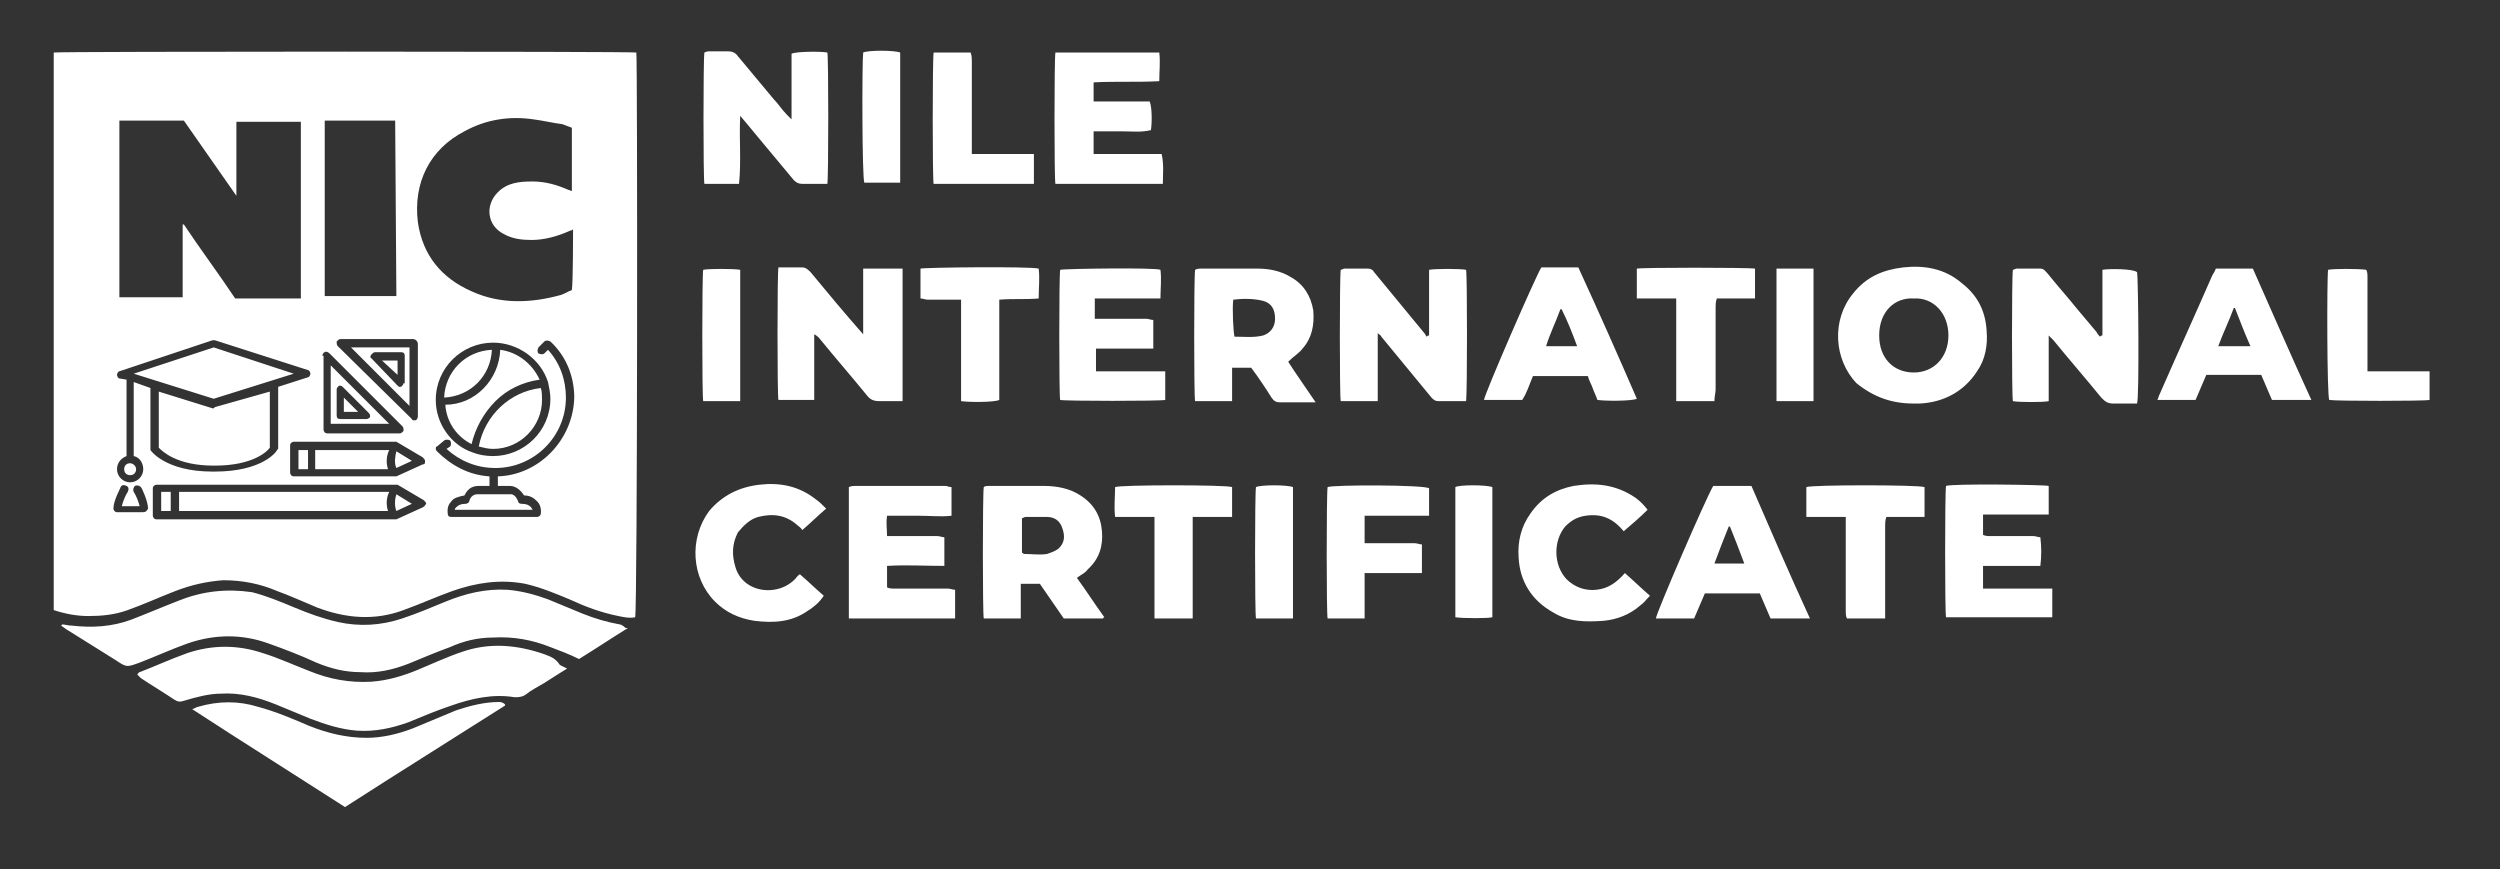
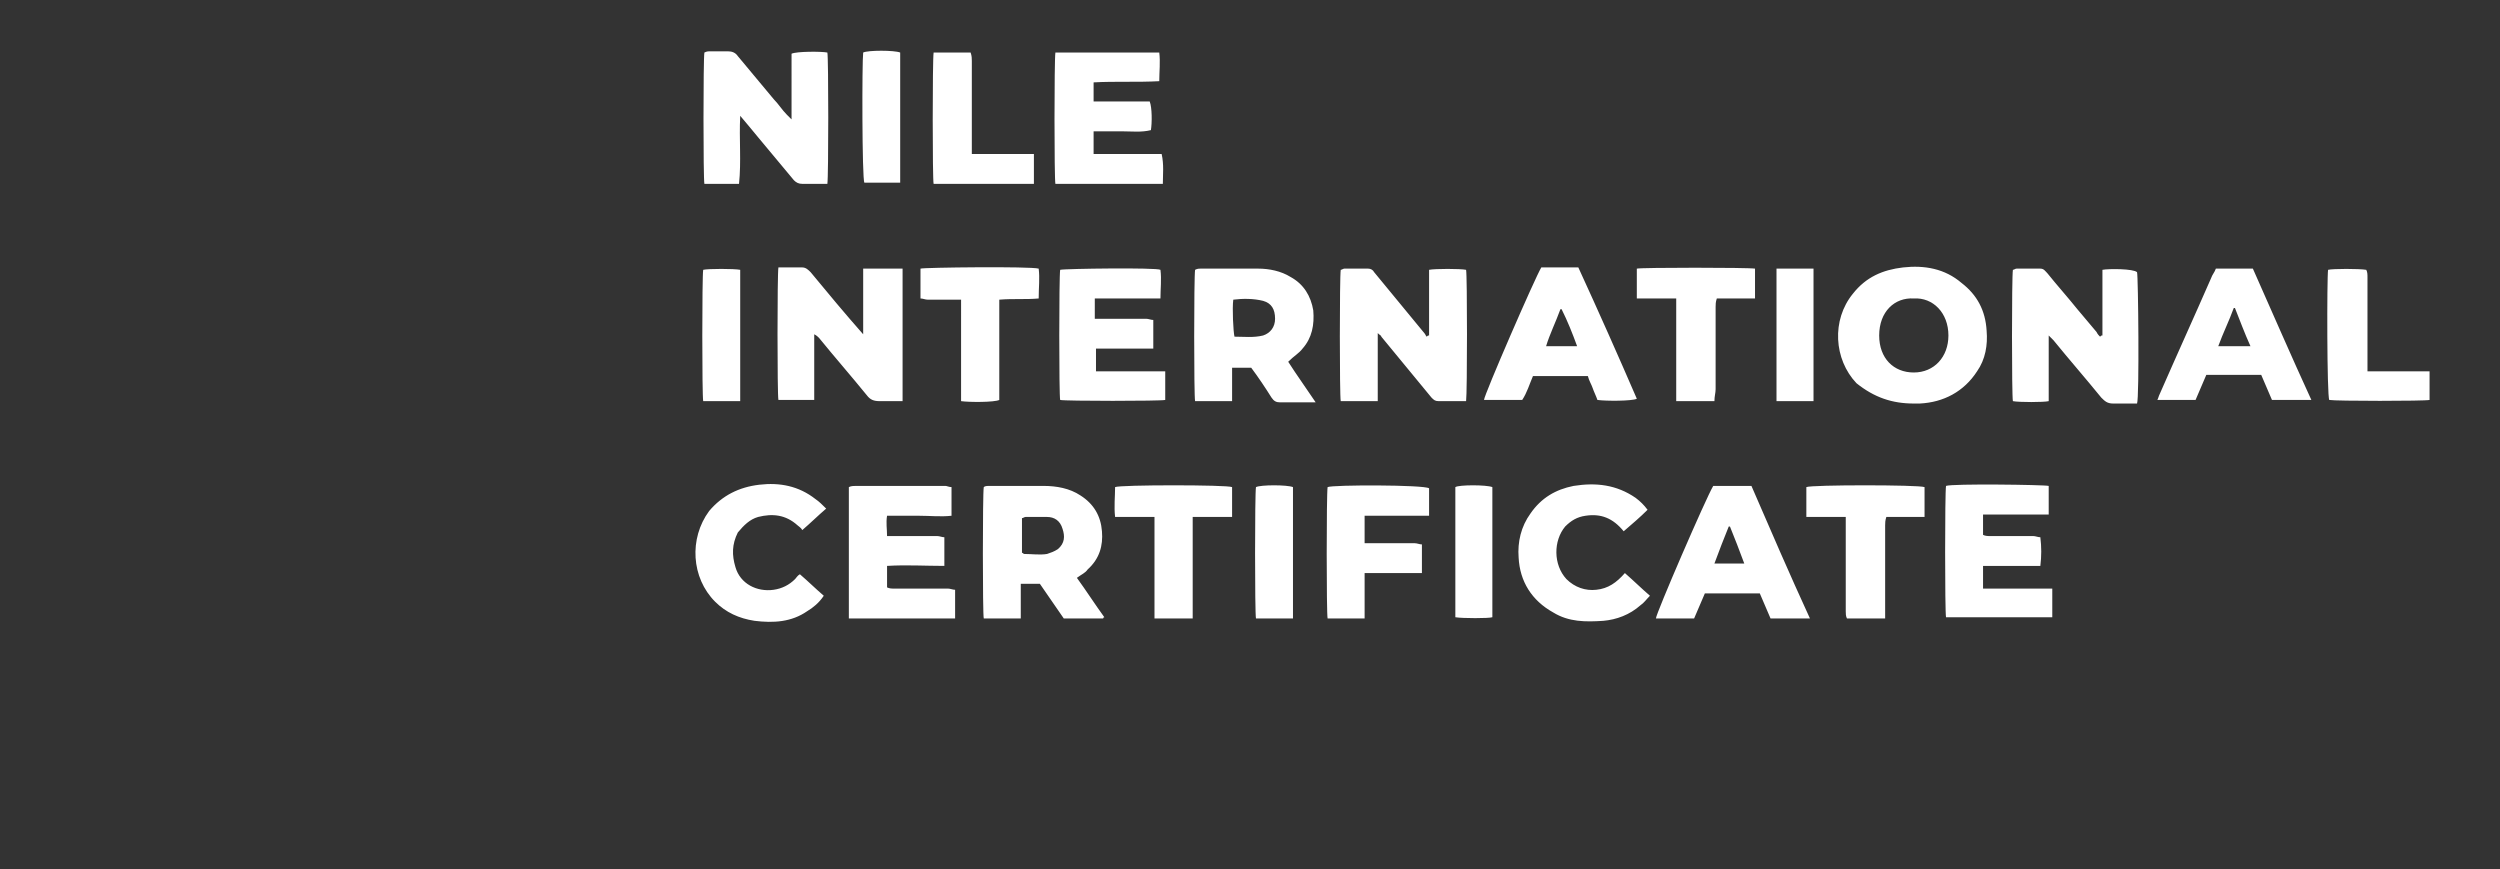
<svg xmlns="http://www.w3.org/2000/svg" version="1.1" id="Layer_1" x="0px" y="0px" viewBox="0 0 209.4 72.8" style="enable-background:new 0 0 209.4 72.8;" xml:space="preserve">
  <rect x="0" y="0" width="209.4" height="72.8" fill="#333333" stroke="none" />
  <style type="text/css">
	.st0{fill:#FFFFFF;}
</style>
  <g>
    <g>
      <g>
        <path class="st0" d="M72.3,22.5c0,0.3,0,0.5,0,0.6c0,1.5,0,3,0,4.4c0,0.2,0,0.3,0,0.5c-1.5-1.7-3-3.5-4.4-5.2     c-0.2-0.2-0.4-0.4-0.7-0.4c-0.5,0-1,0-1.5,0c-0.2,0-0.4,0-0.5,0c-0.1,0.5-0.1,10.7,0,11.1c1,0,2,0,3,0V28     c0.2,0.1,0.3,0.2,0.4,0.3c1.3,1.6,2.7,3.2,4,4.8c0.3,0.4,0.6,0.5,1.1,0.5c0.5,0,1,0,1.4,0c0.2,0,0.3,0,0.5,0V22.5     C74.3,22.5,73.3,22.5,72.3,22.5z M74.9,49.3c-0.2,0-0.4,0-0.6-0.1v-1.8c1.6-0.1,3.2,0,4.8,0V45c-0.2,0-0.4-0.1-0.6-0.1     c-1.2,0-2.4,0-3.6,0c-0.2,0-0.4,0-0.6,0c0-0.6-0.1-1.1,0-1.7c0.9,0,1.8,0,2.7,0c0.9,0,1.8,0.1,2.7,0v-2.4c-0.2,0-0.4-0.1-0.5-0.1     c-2.5,0-5,0-7.5,0c-0.2,0-0.4,0-0.6,0.1v11H80v-2.4c-0.2,0-0.4-0.1-0.6-0.1C77.9,49.3,76.4,49.3,74.9,49.3z M62,33.6v-11     c-0.5-0.1-2.7-0.1-3.1,0c-0.1,0.5-0.1,10.6,0,11H62z M63.5,43.3c1.2-0.3,2.3-0.2,3.3,0.7c0.1,0.1,0.3,0.2,0.4,0.4     c0.7-0.6,1.3-1.2,2-1.8c-0.3-0.3-0.6-0.6-0.9-0.8c-1.4-1.1-3-1.4-4.7-1.2c-1.7,0.2-3.1,0.9-4.2,2.2c-1.7,2.3-1.5,5.6,0.5,7.6     c0.9,0.9,2,1.4,3.3,1.6c1.6,0.2,3.1,0.1,4.4-0.8c0.5-0.3,1-0.7,1.4-1.3c-0.7-0.6-1.3-1.2-2-1.8c-0.2,0.1-0.3,0.3-0.4,0.4     c-0.5,0.5-1.1,0.8-1.8,0.9c-1.4,0.2-2.8-0.5-3.2-1.9c-0.3-1-0.3-1.9,0.2-2.9C62.3,44,62.8,43.5,63.5,43.3z M61.9,15.4     c0.2-1.9,0-3.7,0.1-5.7c0.6,0.7,1,1.2,1.5,1.8c1,1.2,2,2.4,3,3.6c0.2,0.2,0.4,0.3,0.7,0.3c0.6,0,1.2,0,1.7,0c0.1,0,0.3,0,0.4,0     c0.1-0.6,0.1-10.6,0-11c-0.5-0.1-2.6-0.1-3,0.1V10c-0.2-0.2-0.3-0.3-0.4-0.4c-0.4-0.4-0.7-0.9-1.1-1.3c-1-1.2-2-2.4-3-3.6     c-0.2-0.3-0.5-0.4-0.8-0.4c-0.5,0-1,0-1.5,0c-0.2,0-0.3,0-0.5,0.1c-0.1,0.5-0.1,10.6,0,11H61.9z M75.4,15.4v-11     c-0.5-0.2-2.7-0.2-3.1,0c-0.1,0.7-0.1,10.6,0.1,10.9H75.4z M151.9,33.6V22.5c-1,0-2,0-3.1,0v11.1     C149.8,33.6,150.9,33.6,151.9,33.6z M160.3,33.8c0.2,0,0.3,0,0.5,0c2-0.1,3.7-1,4.8-2.7c0.7-1,0.9-2.2,0.8-3.4     c-0.1-1.7-0.8-3-2.1-4c-1.4-1.2-3.1-1.5-4.9-1.3c-1.7,0.2-3.1,0.8-4.2,2.2c-1.8,2.2-1.6,5.5,0.3,7.5     C157,33.3,158.5,33.8,160.3,33.8z M160.3,25c1.6-0.1,2.9,1.2,2.9,3.1c0,1.8-1.2,3.1-2.9,3.1c-1.7,0-2.9-1.2-2.9-3.1     C157.4,26.1,158.7,24.9,160.3,25z M140.4,25.1V28c0,0.9,0,1.9,0,2.8c0,0.9,0,1.9,0,2.8h3.2c0-0.4,0.1-0.7,0.1-1     c0-2.3,0-4.6,0-6.9c0-0.2,0-0.4,0.1-0.7h3.2v-2.5c-0.6-0.1-9.5-0.1-9.9,0c0,0.8,0,1.6,0,2.5H140.4z M128.4,31.5h4.6     c0.1,0.4,0.3,0.7,0.4,1c0.1,0.3,0.3,0.7,0.4,1c0.7,0.1,2.9,0.1,3.3-0.1c-1.6-3.7-3.2-7.3-4.9-11c-1.1,0-2.1,0-3.1,0     c-0.5,0.8-4.8,10.7-4.8,11.1h3.2C127.9,32.9,128.1,32.2,128.4,31.5z M130.7,25.9c0,0,0.1,0,0.1,0c0.5,1,0.9,2,1.3,3.1h-2.6     C129.8,28,130.3,27,130.7,25.9z M97.4,15.4c0-0.8,0.1-1.6-0.1-2.5h-1.9c-0.6,0-1.3,0-1.9,0c-0.6,0-1.2,0-1.9,0V11     c0.8,0,1.6,0,2.4,0c0.8,0,1.6,0.1,2.4-0.1c0.1-0.6,0.1-1.9-0.1-2.4h-4.7V6.9c1.8-0.1,3.7,0,5.5-0.1c0-0.8,0.1-1.6,0-2.4h-8.7     c-0.1,0.6-0.1,10.6,0,11H97.4z M86.6,15.4v-2.5h-5.2c0-0.3,0-0.5,0-0.6c0-2.4,0-4.8,0-7.2c0-0.2,0-0.4-0.1-0.7     c-1.1,0-2.1,0-3.1,0c-0.1,0.6-0.1,10.7,0,11H86.6z M88.8,22.6c-0.1,0.5-0.1,10.6,0,10.9c0.4,0.1,8.4,0.1,8.8,0v-2.4     c-0.2,0-0.4,0-0.7,0c-1.5,0-3,0-4.5,0c-0.2,0-0.4,0-0.6,0v-1.9h4.8v-2.4c-0.2,0-0.4-0.1-0.6-0.1c-1.2,0-2.4,0-3.7,0     c-0.2,0-0.4,0-0.6,0V25h1.9c0.6,0,1.2,0,1.8,0c0.6,0,1.2,0,1.8,0c0-0.8,0.1-1.6,0-2.4C96.9,22.4,89.2,22.5,88.8,22.6z M83.7,25.1     c1.2-0.1,2.2,0,3.3-0.1c0-0.9,0.1-1.7,0-2.5c-0.7-0.2-9.6-0.1-9.9,0V25c0.2,0,0.4,0.1,0.6,0.1c0.7,0,1.5,0,2.2,0     c0.2,0,0.3,0,0.6,0V28c0,0.9,0,1.9,0,2.8c0,0.9,0,1.9,0,2.8c0.7,0.1,2.8,0.1,3.2-0.1V25.1z M151.3,40.8c0,0.8,0,1.6,0,2.5h3.3     c0,0.3,0,0.5,0,0.7c0,2.4,0,4.8,0,7.2c0,0.2,0,0.4,0.1,0.6h3.2c0-0.2,0-0.4,0-0.6c0-2.4,0-4.8,0-7.2c0-0.2,0-0.4,0.1-0.7h3.2     v-2.5C160.7,40.6,151.7,40.6,151.3,40.8z M91.1,47.7c1-0.9,1.3-2,1.2-3.2c-0.1-1.3-0.7-2.3-1.8-3c-0.9-0.6-2-0.8-3.1-0.8     c-1.5,0-3,0-4.5,0c-0.2,0-0.4,0-0.5,0.1c-0.1,0.5-0.1,10.7,0,11h3.1c0-1,0-1.9,0-2.9h1.6c0.7,1,1.3,1.9,2,2.9c1.1,0,2.2,0,3.3,0     c0,0,0-0.1,0.1-0.1c-0.8-1.1-1.5-2.2-2.3-3.3C90.6,48.1,90.9,48,91.1,47.7z M88.6,46c-0.3,0.2-0.6,0.3-0.9,0.4     c-0.6,0.1-1.3,0-1.9,0c-0.1,0-0.1-0.1-0.2-0.1v-2.9c0.1,0,0.2-0.1,0.3-0.1c0.6,0,1.2,0,1.8,0c0.6,0,1.1,0.3,1.3,1     C89.2,44.9,89.2,45.5,88.6,46z M171.2,49.3c-1.5,0-3,0-4.5,0c-0.2,0-0.4,0-0.6,0v-1.9h4.8c0.1-0.8,0.1-1.6,0-2.4     c-0.2,0-0.4-0.1-0.6-0.1c-1.2,0-2.4,0-3.6,0c-0.2,0-0.4,0-0.6-0.1v-1.7h5.5v-2.4c-0.4-0.1-8.1-0.2-8.6,0c-0.1,0.5-0.1,10.6,0,11     h8.9c0-0.8,0-1.6,0-2.4C171.6,49.3,171.4,49.3,171.2,49.3z M133.7,49.4c-0.9,0.1-1.8-0.2-2.5-0.9c-1.1-1.2-1.1-3.2-0.1-4.4     c0.5-0.5,1-0.8,1.7-0.9c1.3-0.2,2.3,0.2,3.2,1.3c0.7-0.6,1.4-1.2,2-1.8c-0.3-0.4-0.6-0.7-1-1c-1.6-1.1-3.3-1.3-5.2-1     c-1.5,0.3-2.7,1-3.6,2.3c-0.8,1.1-1.1,2.4-1,3.7c0.1,2,1.1,3.6,2.9,4.6c1.3,0.8,2.7,0.8,4.2,0.7c1.1-0.1,2.2-0.5,3.1-1.3     c0.3-0.2,0.5-0.5,0.8-0.8c-0.7-0.6-1.3-1.2-2.1-1.9C135.4,48.8,134.7,49.3,133.7,49.4z M176.1,22.6v5.5c-0.1,0-0.1,0-0.2,0.1     c-0.1-0.1-0.2-0.2-0.3-0.4c-0.5-0.6-1.1-1.3-1.6-1.9c-0.8-1-1.7-2-2.5-3c-0.2-0.2-0.3-0.4-0.6-0.4c-0.7,0-1.4,0-2,0     c-0.1,0-0.2,0.1-0.3,0.1c-0.1,0.6-0.1,10.6,0,11c0.5,0.1,2.6,0.1,3,0c0-0.2,0-0.4,0-0.6c0-1.5,0-3,0-4.4c0-0.1,0-0.3,0-0.5     c0.2,0.2,0.3,0.3,0.4,0.4c1.3,1.6,2.7,3.2,4,4.8c0.3,0.3,0.5,0.5,1,0.5c0.4,0,0.8,0,1.3,0h0.7c0.2-0.5,0.1-10.7,0-11     C178.7,22.5,176.6,22.5,176.1,22.6z M198.3,31.1c0-0.3,0-0.5,0-0.7c0-2.4,0-4.8,0-7.2c0-0.2,0-0.4-0.1-0.6     c-0.6-0.1-2.8-0.1-3.2,0c-0.1,0.6-0.1,10.6,0.1,10.9c0.5,0.1,8,0.1,8.4,0v-2.4H198.3z M185.6,22.5c-0.1,0.3-0.3,0.5-0.4,0.8     c-1.4,3.2-2.9,6.5-4.3,9.7c-0.1,0.2-0.1,0.3-0.2,0.5h3.2c0.3-0.7,0.6-1.4,0.9-2.1h4.6c0.3,0.7,0.6,1.4,0.9,2.1c1.1,0,2.2,0,3.3,0     c-1.7-3.7-3.3-7.4-4.9-11H185.6z M185.8,29c0.4-1.1,0.9-2.1,1.3-3.2c0,0,0.1,0,0.1,0c0.4,1,0.8,2.1,1.3,3.2H185.8z M143.5,40.7     c-0.6,1-4.8,10.7-4.8,11.1h3.2c0.3-0.7,0.6-1.4,0.9-2.1h4.6c0.3,0.7,0.6,1.4,0.9,2.1h3.3c-1.7-3.7-3.3-7.4-4.9-11.1H143.5z      M143.6,47.2c0.4-1.1,0.8-2.1,1.2-3.1c0,0,0.1,0,0.1,0c0.4,1,0.8,2,1.2,3.1H143.6z M121.9,40.8v10.9c0.6,0.1,2.8,0.1,3.1,0V40.8     C124.5,40.6,122.2,40.6,121.9,40.8z M105.2,40.8c-0.1,0.5-0.1,10.6,0,11h3.1c0-3.7,0-7.3,0-11C107.8,40.6,105.6,40.6,105.2,40.8z      M93.4,40.8c0,0.8-0.1,1.6,0,2.5h3.3c0,1.5,0,2.9,0,4.3c0,1.4,0,2.8,0,4.2c1.1,0,2.1,0,3.2,0v-8.5h3.3v-2.5     C102.8,40.6,93.8,40.6,93.4,40.8z M109.1,29.2c0.8-0.9,1-2,0.9-3.2c-0.2-1.2-0.8-2.2-1.9-2.8c-0.8-0.5-1.8-0.7-2.7-0.7     c-1.6,0-3.2,0-4.8,0c-0.2,0-0.3,0-0.5,0.1c-0.1,0.6-0.1,10.6,0,11h3.1c0-1,0-1.9,0-2.8h1.6c0.6,0.8,1.2,1.7,1.7,2.5     c0.2,0.3,0.4,0.4,0.7,0.4c0.8,0,1.6,0,2.5,0c0.1,0,0.3,0,0.5,0c-0.8-1.2-1.6-2.3-2.3-3.4C108.4,29.8,108.8,29.6,109.1,29.2z      M105.8,28.1c-0.8,0.2-1.6,0.1-2.4,0.1c-0.1-0.4-0.2-2.4-0.1-3.1c0.8-0.1,1.7-0.1,2.5,0.1c0.7,0.2,1,0.7,1,1.5     C106.8,27.4,106.4,27.9,105.8,28.1z M111.2,40.8c-0.1,0.6-0.1,10.6,0,11h3.1V48h4.8v-2.4c-0.2,0-0.4-0.1-0.6-0.1     c-1.2,0-2.4,0-3.6,0c-0.2,0-0.4,0-0.6,0v-2.3c0.9,0,1.8,0,2.7,0c0.9,0,1.8,0,2.7,0v-2.3C119.3,40.6,111.6,40.6,111.2,40.8z      M122.8,33.6c0.1-0.7,0.1-10.6,0-11c-0.5-0.1-2.6-0.1-3.1,0v5.5c-0.1,0-0.1,0-0.2,0.1c-0.1-0.1-0.1-0.2-0.2-0.3     c-1.4-1.7-2.8-3.4-4.2-5.1c-0.1-0.2-0.3-0.3-0.5-0.3c-0.7,0-1.3,0-2,0c-0.1,0-0.2,0.1-0.3,0.1c-0.1,0.6-0.1,10.6,0,11     c1,0,2,0,3.1,0v-5.7c0.2,0.2,0.3,0.2,0.3,0.3c1.4,1.7,2.8,3.4,4.2,5.1c0.2,0.2,0.3,0.3,0.6,0.3c0.7,0,1.3,0,2,0     C122.6,33.6,122.8,33.6,122.8,33.6z" />
      </g>
    </g>
    <g>
      <g>
-         <path class="st0" d="M27.7,30.6v4.9h4.9L27.7,30.6z M30.7,35.1h-2.2c-0.2,0-0.3-0.1-0.3-0.3v-2.2c0-0.1,0.1-0.2,0.2-0.3     c0.1,0,0.2,0,0.3,0.1l2.2,2.2c0.1,0.1,0.1,0.2,0.1,0.3S30.8,35.1,30.7,35.1z M33.3,31.4v-1.2H32L33.3,31.4z M45.6,54.8     c-2.3-0.8-4.6-1-6.9-0.2c-1.2,0.4-2.5,1-3.7,1.5c-1.2,0.5-2.5,0.9-3.9,1c-1.8,0.1-3.5-0.2-5.2-0.9c-1.3-0.5-2.6-1.1-3.9-1.5     c-2.1-0.7-4.2-0.7-6.3,0c-1.4,0.5-2.7,1.1-4,1.6c-0.1,0-0.1,0.1-0.2,0.2c0.1,0.1,0.2,0.2,0.3,0.3c0.9,0.6,1.9,1.2,2.8,1.8     c0.3,0.2,0.5,0.2,0.8,0.1c1-0.3,2.1-0.6,3.1-0.6c1.6-0.1,3.1,0.3,4.6,0.9c1,0.4,1.9,0.8,2.9,1.2c1.3,0.5,2.6,0.9,3.9,1     c1.5,0.1,2.9-0.2,4.3-0.7c1.2-0.5,2.4-1,3.6-1.4c1.7-0.6,3.5-1,5.3-0.7c0.3,0,0.6,0,0.9-0.2c0.5-0.4,1.1-0.7,1.6-1     c0.6-0.4,1.9-1.2,1.9-1.2s-0.4-0.2-0.6-0.3C46.5,55.1,46.1,55,45.6,54.8z M41.8,58.8c-1.2,0-2.4,0.3-3.6,0.7     c-1.2,0.5-2.4,1-3.6,1.5c-1.3,0.5-2.6,0.8-3.9,0.8c-1.7,0-3.3-0.4-4.8-1c-1.4-0.6-2.8-1.2-4.3-1.6c-1.6-0.5-3.3-0.5-5,0     c-0.1,0-0.2,0.1-0.5,0.2c4.3,2.8,8.6,5.5,12.8,8.2c4.5-2.9,9-5.7,13.4-8.5c0,0,0-0.1,0-0.1C42.1,58.8,41.9,58.8,41.8,58.8z      M51.9,52.3c-1.1-0.2-2.1-0.5-3.1-0.9c-1-0.4-1.9-0.8-2.9-1.2c-1.1-0.4-2.2-0.7-3.4-0.8c-1.8-0.1-3.5,0.3-5.2,1     c-1.2,0.5-2.4,1-3.6,1.4c-1.8,0.6-3.6,0.7-5.4,0.3c-1.3-0.3-2.4-0.7-3.6-1.2c-1.2-0.5-2.4-1-3.6-1.3C19,49.3,17,49.5,15,50.3     c-1.3,0.5-2.7,1.1-4,1.6c-1.6,0.6-3.3,0.7-5,0.5c-0.3,0-0.6-0.1-0.8-0.1c0,0,0,0.1-0.1,0.1c0.2,0.1,0.4,0.3,0.6,0.4     c1.3,0.8,2.7,1.7,4,2.5c0.9,0.6,0.9,0.6,2,0.2c1.3-0.5,2.6-1.1,4-1.6c2.3-0.8,4.6-0.8,6.8,0c1.4,0.5,2.7,1,4,1.6     c1.2,0.5,2.4,0.8,3.7,0.8c1.4,0.1,2.7-0.2,4-0.7c1.2-0.5,2.4-1,3.5-1.4c1.1-0.5,2.3-0.8,3.6-0.8c1.7-0.1,3.3,0.2,4.8,0.8     c0.8,0.3,1.6,0.6,2.4,1c1.3-0.8,2.8-1.8,4.1-2.6c-0.1,0-0.1,0-0.2,0C52.2,52.4,52,52.3,51.9,52.3z M34.3,29.1h-4.9l4.9,4.9V29.1z      M33.8,32.1c0,0.1-0.1,0.2-0.2,0.3c0,0-0.1,0-0.1,0c-0.1,0-0.1,0-0.2-0.1L31.1,30C31,30,31,29.8,31.1,29.7s0.2-0.2,0.3-0.2h2.2     c0.2,0,0.3,0.1,0.3,0.3V32.1z M28.7,34.5H30l-1.2-1.2V34.5z M17.9,34.2c0,0-0.1,0-0.1,0l-4.5-1.4v4.7c0.3,0.3,1.5,1.5,4.6,1.5H18     c3.2,0,4.4-1.2,4.6-1.5v-4.7L18,34.1C18,34.1,17.9,34.2,17.9,34.2z M33.2,39.2l1.3-0.6l-1.3-0.8C33.1,38.2,33,38.8,33.2,39.2z      M39.3,42c0,0.1-0.2,0.2-0.3,0.2c-0.4,0-0.6,0.1-0.8,0.3c-0.1,0.1-0.1,0.1-0.1,0.2h6.5c0-0.1-0.1-0.1-0.1-0.2     c-0.2-0.2-0.4-0.3-0.8-0.3c-0.2,0-0.3-0.1-0.3-0.2c0,0-0.2-0.6-0.6-0.6h-2.8C39.4,41.4,39.3,42,39.3,42z M10.9,38.8     c-0.3,0-0.5,0.2-0.5,0.5s0.2,0.5,0.5,0.5s0.5-0.2,0.5-0.5S11.1,38.8,10.9,38.8z M40.1,37.4c0.4,0.1,0.8,0.2,1.2,0.2     c2.3,0,4.1-1.9,4.1-4.1c0-0.3,0-0.7-0.1-1C42.7,32.8,40.6,34.8,40.1,37.4z M53.3,4.4c-0.5-0.1-48.4-0.1-48.8,0l0,46.7     c0.9,0.3,1.9,0.5,2.9,0.5c1.1,0,2.2-0.1,3.3-0.5c1.4-0.5,2.7-1.1,4-1.6c1.3-0.5,2.6-0.8,4-0.9c1.6,0,3.1,0.3,4.5,0.9     c1.1,0.4,2.2,0.9,3.4,1.4c2.4,0.9,4.8,1.1,7.2,0.2c1.4-0.5,2.7-1.1,4.1-1.6c2-0.7,4-1,6.1-0.6c1.3,0.3,2.5,0.8,3.7,1.3     c1.3,0.6,2.6,1.1,4.1,1.4c0.5,0.1,0.9,0.2,1.4,0.1C53.4,51.1,53.4,4.8,53.3,4.4z M35,28.8v6.1c0,0.1-0.1,0.3-0.2,0.3     c0,0-0.1,0-0.1,0c-0.1,0-0.2,0-0.2-0.1L28.3,29c-0.1-0.1-0.1-0.2-0.1-0.4c0.1-0.1,0.2-0.2,0.3-0.2h6.1C34.8,28.4,35,28.6,35,28.8     z M27.2,10.1h5.9l0.1,14.7l-6,0V10.1z M27,29.8c0-0.1,0.1-0.3,0.2-0.3c0.1-0.1,0.3,0,0.4,0.1l6.1,6.1c0.1,0.1,0.1,0.2,0.1,0.4     c-0.1,0.1-0.2,0.2-0.3,0.2h-6.1c-0.2,0-0.3-0.2-0.3-0.3V29.8z M15.4,10.1l4.4,6.3l0-6.2h5.4l0,14.8c0,0-3.6,0-5.5,0     c-1.4-2.1-2.9-4.1-4.3-6.2c0,0-0.1,0-0.1,0l0,6.1l-5.3,0l0-14.8H15.4z M12,42.9H9.8c-0.2,0-0.3-0.2-0.3-0.3     c0-0.7,0.6-1.7,0.6-1.8c0.1-0.2,0.3-0.2,0.5-0.1c0.2,0.1,0.2,0.3,0.1,0.5c-0.2,0.3-0.4,0.8-0.5,1.2h1.5c-0.1-0.4-0.3-0.9-0.5-1.2     c-0.1-0.2,0-0.4,0.1-0.5c0.2-0.1,0.4,0,0.5,0.1c0.1,0.1,0.6,1.2,0.6,1.8C12.3,42.8,12.2,42.9,12,42.9z M12.6,37.5v-5L11.2,32v6.2     c0.5,0.1,0.8,0.6,0.8,1.1c0,0.6-0.5,1.1-1.1,1.1s-1.1-0.5-1.1-1.1c0-0.5,0.3-0.9,0.8-1.1v-6.4L10,31.7c-0.1,0-0.2-0.2-0.2-0.3     c0-0.1,0.1-0.3,0.2-0.3l7.8-2.6c0.1,0,0.1,0,0.2,0l7.8,2.5c0.1,0,0.2,0.2,0.2,0.3s-0.1,0.3-0.2,0.3l-2.5,0.8v5.1     c0,0.1,0,0.1-0.1,0.2c0,0.1-1.2,1.8-5.2,1.8c0,0,0,0,0,0h-0.2c0,0,0,0,0,0c-4,0-5.2-1.8-5.2-1.8C12.6,37.6,12.6,37.6,12.6,37.5z      M35.4,42.5l-2.2,1c0,0,0,0,0,0c0,0,0,0,0,0c0,0,0,0,0,0c0,0,0,0-0.1,0h-20c-0.2,0-0.3-0.2-0.3-0.3v-2.3c0-0.2,0.2-0.3,0.3-0.3     h20c0,0,0,0,0,0c0,0,0,0,0,0c0,0,0,0,0.1,0c0,0,0,0,0,0c0,0,0,0,0.1,0c0,0,0,0,0,0c0,0,0,0,0,0c0,0,0,0,0,0l2.2,1.3     c0.1,0.1,0.2,0.2,0.2,0.3C35.6,42.3,35.6,42.4,35.4,42.5z M35.4,38.9l-2.2,1c0,0,0,0,0,0c0,0,0,0,0,0c0,0,0,0,0,0c0,0,0,0-0.1,0     h-8.5c-0.2,0-0.3-0.2-0.3-0.3v-2.3c0-0.2,0.2-0.3,0.3-0.3h8.5c0,0,0,0,0,0c0,0,0,0,0,0c0,0,0,0,0.1,0c0,0,0,0,0,0c0,0,0,0,0,0     c0,0,0,0,0,0c0,0,0,0,0,0c0,0,0,0,0,0l2.2,1.3c0.1,0.1,0.2,0.2,0.2,0.3C35.6,38.8,35.6,38.9,35.4,38.9z M41.7,39.9v0.8h1     c0.6,0,1,0.5,1.2,0.8c0.5,0,0.8,0.2,1.1,0.5c0.4,0.4,0.3,1,0.3,1c0,0.2-0.2,0.3-0.3,0.3h-7.2c-0.2,0-0.3-0.1-0.3-0.3     c0-0.1-0.1-0.6,0.3-1c0.2-0.3,0.6-0.4,1.1-0.5c0.2-0.4,0.5-0.8,1.2-0.8H41v-0.8c-1.7-0.1-3.2-0.9-4.4-2.1     c-0.1-0.1-0.1-0.2-0.1-0.2c0-0.1,0-0.2,0.1-0.2l0.6-0.5c0.1-0.1,0.4-0.1,0.5,0c0.1,0.1,0.1,0.4,0,0.5l-0.3,0.2     c1.1,1,2.5,1.6,4.1,1.6c3.2,0,5.9-2.6,5.9-5.9c0-1.5-0.5-2.9-1.5-4l-0.3,0.3c-0.1,0.1-0.3,0.1-0.5,0c-0.1-0.1-0.1-0.3,0-0.5     l0.5-0.5c0.1-0.1,0.3-0.1,0.5,0c1.3,1.2,2,2.9,2,4.7C48,36.9,45.1,39.8,41.7,39.9z M36.5,33.5c0-2.7,2.2-4.8,4.8-4.8     c2.1,0,4,1.4,4.6,3.3c0,0,0,0,0,0c0.1,0.5,0.2,0.9,0.2,1.4c0,2.7-2.2,4.8-4.8,4.8c-0.6,0-1.2-0.1-1.7-0.3c0,0,0,0,0,0     C37.8,37.3,36.5,35.5,36.5,33.5z M47.9,24.3c-0.3,0.1-0.6,0.3-0.9,0.4c-2.5,0.7-5.1,0.8-7.5-0.3c-2.5-1.1-4.1-3-4.5-5.8     c-0.4-3.3,1-6.1,3.9-7.6c1.8-1,3.8-1.3,5.8-1c0.8,0.1,1.6,0.3,2.4,0.4c0.3,0.1,0.5,0.2,0.8,0.3v5.3c-0.1,0-0.2-0.1-0.3-0.1     c-0.9-0.4-1.9-0.7-3-0.7c-1.1,0-2.1,0.1-2.9,0.9c-1.1,1.1-0.9,2.8,0.5,3.5c0.7,0.4,1.5,0.5,2.3,0.5c1.1,0,2.2-0.3,3.3-0.8     c0.1,0,0.1,0,0.2-0.1C48,19.5,48,23.6,47.9,24.3z M39.5,37.2c0.3-1.3,1-2.6,2-3.6c1-1,2.3-1.6,3.7-1.8c-0.6-1.3-1.8-2.3-3.3-2.5     c-0.1,2.5-2.1,4.6-4.6,4.6C37.4,35.4,38.3,36.6,39.5,37.2z M41.2,29.3c-2.2,0.1-3.9,1.8-4,4C39.4,33.2,41.1,31.5,41.2,29.3z      M15,41.2v1.6h17.5c-0.2-0.6-0.1-1.2,0.1-1.6H15z M13.5,42.8h0.8v-1.6h-0.8V42.8z M24.6,31.3l-6.7-2.2l-6.7,2.2l6.7,2.1     L24.6,31.3z M26.4,37.7v1.6h6.1c-0.2-0.6-0.1-1.2,0.1-1.6H26.4z M25,39.3h0.8v-1.6H25V39.3z M33.2,42.8l1.3-0.6l-1.3-0.8     C33.1,41.7,33,42.3,33.2,42.8z" />
-       </g>
+         </g>
    </g>
  </g>
</svg>